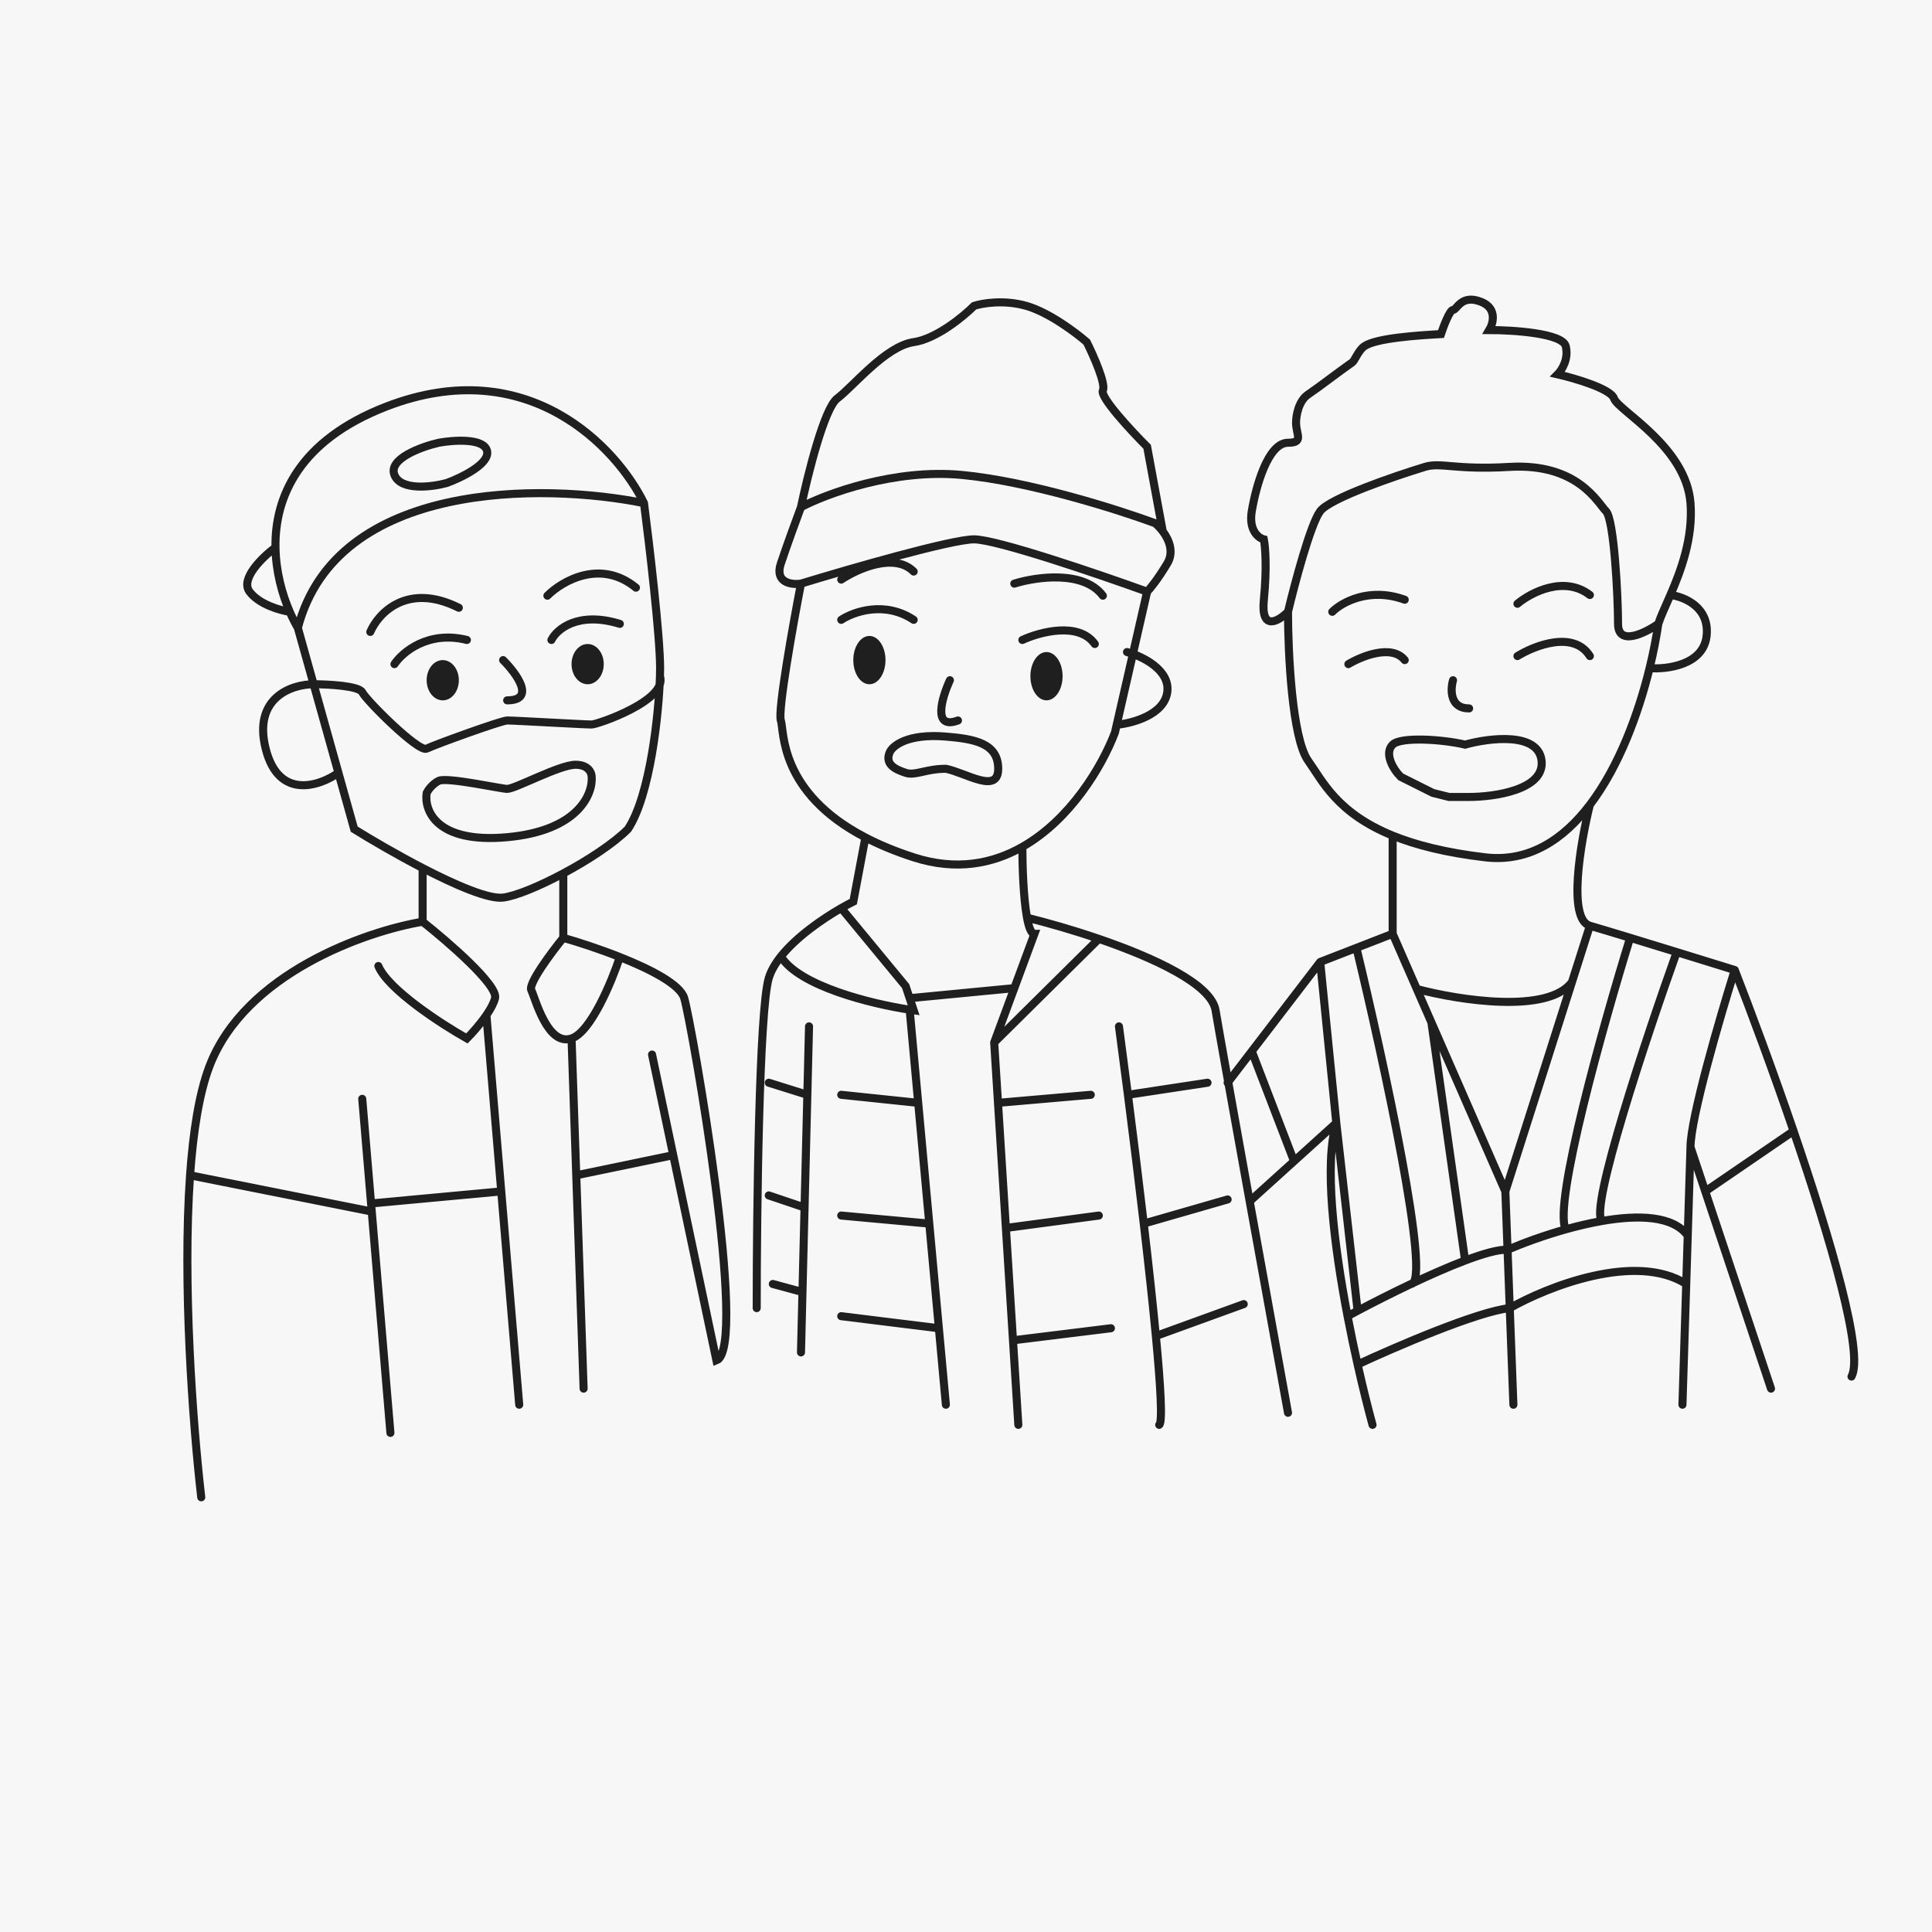
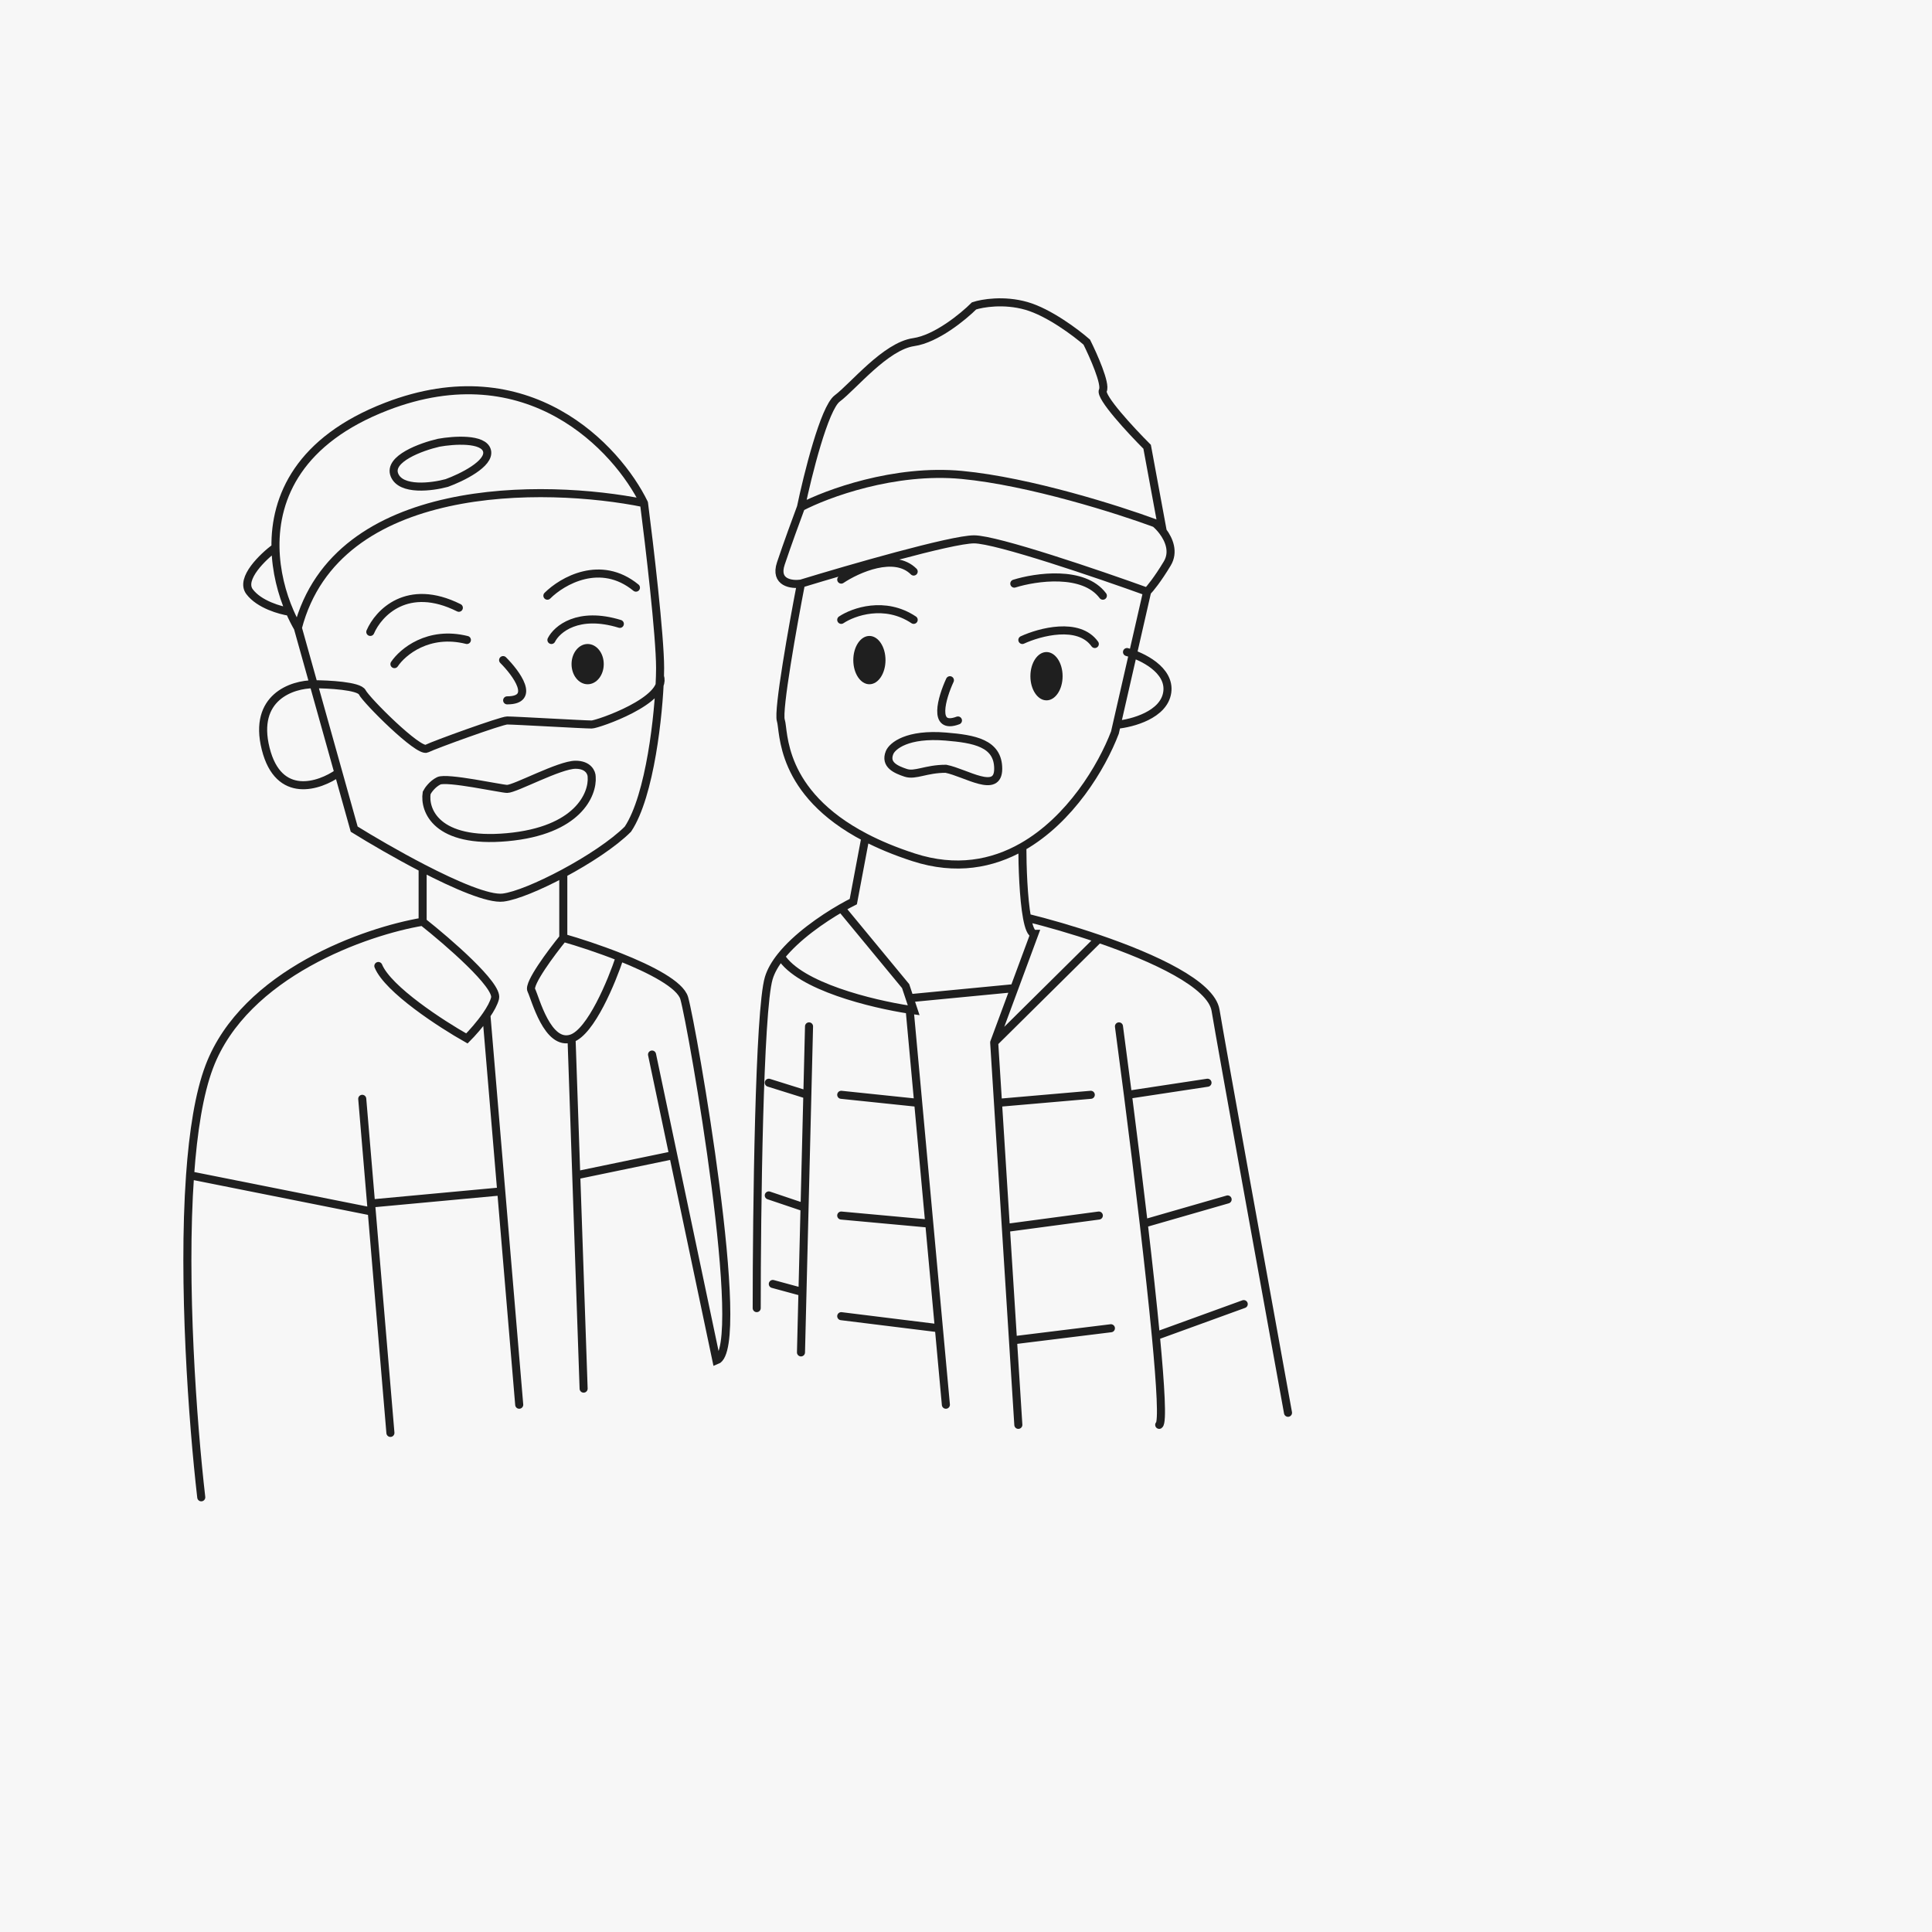
<svg xmlns="http://www.w3.org/2000/svg" width="240" height="240" viewBox="0 0 240 240" fill="none">
  <rect width="240" height="240" fill="#F7F7F7" />
  <path d="M37 78C41.8 59.6 67.667 60 80 62.5M37 78C36.653 77.401 36.313 76.73 35.996 76M37 78L38.96 85M80 62.5C80.667 67.667 82 79 82 83C82 83.295 81.995 83.63 81.983 84M80 62.5C76.667 55.667 65.6 43.7 48 50.5C37.178 54.681 34.119 61.723 34.221 68M34.221 68C32.647 69.166 29.8 71.9 31 73.5C32.2 75.1 34.83 75.833 35.996 76M34.221 68C34.269 70.965 35.022 73.759 35.996 76M38.96 85C36.307 85 31.401 86.6 33.001 93C34.601 99.4 39.694 97.666 42.04 96M38.96 85L42.04 96M38.96 85C40.807 85 44.601 85.2 45.001 86C45.501 87 52.001 93.5 53.001 93C54.001 92.5 62.294 89.5 63.001 89.5C63.999 89.5 72.499 90 73.501 90C74.209 90 82.965 87 81.983 84M42.04 96L44 103C46.115 104.313 49.309 106.181 52.501 107.834M81.983 84C81.842 88.656 80.779 98.831 78 103C76.219 104.781 73.065 106.847 69.975 108.5M52.501 107.834C56.603 109.958 60.7 111.725 62.5 111.5C64.071 111.304 66.993 110.094 69.975 108.5M52.501 107.834V114.5M52.501 114.5C45.501 115.666 30.401 120.9 26.001 132.5C24.737 135.834 23.993 140.596 23.61 146M52.501 114.5C55.667 117 61.899 122.4 61.499 124C61.343 124.623 60.929 125.368 60.423 126.104M25.001 186C23.933 176.736 22.66 159.398 23.61 146M69.975 108.5V116.5M69.975 116.5C68.483 118.333 65.599 122.2 65.999 123C66.499 124 67.999 130 70.999 129M69.975 116.5C71.832 117.029 74.458 117.88 76.999 118.888M46.999 120C48.199 122.915 54.832 127.215 57.999 129C58.609 128.389 59.63 127.257 60.423 126.104M70.999 129C73.399 128.2 75.999 121.925 76.999 118.888M70.999 129L71.585 146M76.999 118.888C80.856 120.418 84.517 122.312 84.999 124C85.999 127.5 92.999 167.5 88.999 169L83.631 143.5M60.423 126.104L62.267 148M64.499 174.5L62.267 148M44.999 136.5L46.095 149.5M48.499 178L46.18 150.5M23.61 146L46.18 150.5M46.18 150.5L46.095 149.5M46.095 149.5L62.267 148M72.499 172.5L71.585 146M80.999 131L83.631 143.5M71.585 146L83.631 143.5M45.999 78.5C46.999 76.166 50.599 72.3 56.999 75.5M67.999 74C69.832 72.166 74.599 69.4 78.999 73M48.999 82.5C49.999 81 53.199 78.3 57.999 79.5M68.499 79.5C69.166 78.166 71.799 75.9 76.999 77.5M62.499 82C64.167 83.666 66.603 87 63.001 87M53.001 98.5C52.669 100.666 54.203 104.8 63.001 104C71.799 103.2 73.667 98.666 73.501 96.5C73.501 96 73.099 95 71.499 95C69.499 95 63.999 98 63.001 98C62.293 98 55.499 96.5 54.499 97C53.699 97.4 53.167 98.166 53.001 98.5ZM54.499 55C52.332 55.5 48.199 57 48.999 59C49.799 61 53.666 60.5 55.499 60C57.332 59.333 60.899 57.6 60.499 56C60.099 54.4 56.332 54.666 54.499 55Z" stroke="#1F1F1F" stroke-linecap="round" />
  <ellipse cx="73" cy="82.5" rx="2" ry="2.5" fill="#1F1F1F" />
-   <ellipse cx="55" cy="84.5" rx="2" ry="2.5" fill="#1F1F1F" />
  <path d="M99.5 72.5C98.5 77.667 96.6 88.3 97 89.5C97.432 90.796 96.745 98.431 107.501 104.032M99.5 72.5C105.5 70.667 118.201 67 121.001 67C123.801 67 136.501 71.333 142.501 73.5M99.5 72.5C98.334 72.667 96.2 72.4 97 70C97.801 67.6 99.001 64.333 99.5 63M142.501 73.5L138.721 90.034M142.501 73.5C142.834 73.167 143.801 72 145.001 70C145.859 68.569 145.233 67.053 144.441 66M140.001 81C141.834 81.5 145.401 83.2 145.001 86C144.601 88.8 140.648 89.856 138.721 90.034M138.721 90.034L138.501 91C136.863 95.299 132.937 101.823 127.001 105.199M99.5 63C102.667 61.333 111.101 58.2 119.501 59C127.901 59.8 139.001 63.333 143.501 65C143.785 65.237 144.127 65.582 144.441 66M99.5 63C100.334 59 102.401 50.7 104.001 49.5C106.001 48 110.001 43 113.501 42.5C116.301 42.1 119.667 39.333 121.001 38C122.001 37.666 124.701 37.2 127.501 38C130.301 38.8 133.668 41.333 135.001 42.5C135.834 44.167 137.401 47.701 137.001 48.5C136.601 49.3 140.501 53.5 142.501 55.5L144.441 66M107.501 104.032C109.199 104.916 111.183 105.75 113.501 106.5C118.748 108.198 123.271 107.32 127.001 105.199M107.501 104.032L106.001 112C105.563 112.219 105.054 112.492 104.501 112.81M94.001 162.5C94.001 150.5 94.301 125.5 95.501 121.5C95.772 120.595 96.305 119.691 97.001 118.815M127.001 105.199C127.001 107.599 127.134 111.6 127.579 114M127.579 114C127.801 115.2 128.101 116 128.501 116L126.001 122.75M127.579 114C129.998 114.594 133.221 115.505 136.501 116.629M160.001 175.5C157.334 160.834 151.801 130.3 151.001 125.5C150.46 122.254 143.355 118.977 136.501 116.629M104.501 112.81L112.501 122.5L113.001 124M104.501 112.81C102.125 114.177 98.933 116.384 97.001 118.815M97.001 118.815C99.316 122.529 108.326 124.717 113.001 125.428M123.501 129.5L136.501 116.629M123.501 129.5L126.001 122.75M123.501 129.5L123.975 137M113.001 124L113.501 125.5C113.34 125.478 113.174 125.454 113.001 125.428M113.001 124L126.001 122.75M113.001 125.428L114.062 137M117.501 174.5L116.63 165M126.501 177L125.838 166.5M100.501 127.5L100.291 136M99.501 168L99.686 160.5M139.001 127.5C139.336 130.001 139.716 132.894 140.114 136M144.001 177C144.435 176.711 144.185 172.275 143.586 165.964M95.501 134.5L100.291 136M100.291 136L99.945 150M95.501 148.5L99.945 150M99.945 150L99.686 160.5M96.001 159.5L99.686 160.5M104.501 136L114.062 137M114.062 137L115.438 152M104.501 151L115.438 152M115.438 152L116.63 165M104.501 163.5L116.63 165M135.501 136L123.975 137M123.975 137L124.956 152.543M136.501 151L124.956 152.543M124.956 152.543L125.838 166.5M138.001 165L125.838 166.5M150.001 134.5L140.114 136M140.114 136C140.759 141.026 141.451 146.611 142.08 152M152.501 149L142.08 152M142.08 152C142.667 157.029 143.199 161.887 143.586 165.964M154.501 162L143.586 165.964M104.501 77C106.001 76 109.9 74.6 113.501 77M127.001 79.5C129.168 78.5 134.001 77.2 136.001 80M126.001 72.5C128.668 71.667 134.601 70.8 137.001 74M104.501 72C106.501 70.667 111.1 68.6 113.501 71M118.001 84.5C117.001 86.667 115.801 90.7 119.001 89.5M117.501 91.5C121.001 91.792 124.001 92.3 124.001 95.5C124.001 98.7 120.001 96 117.501 95.5C115.001 95.5 113.701 96.4 112.501 96C111.301 95.6 109.901 95 110.501 93.5C110.834 92.667 112.701 91.1 117.501 91.5Z" stroke="#1F1F1F" stroke-linecap="round" />
  <ellipse cx="108" cy="82" rx="2" ry="3" fill="#1F1F1F" />
  <ellipse cx="130" cy="84" rx="2" ry="3" fill="#1F1F1F" />
-   <path d="M160 76C160 81 160.5 91.7 162.5 94.5C164.274 96.983 166.048 100.977 173 103.802M160 76C160.834 72.5 162.8 65.1 164 63.5C165.2 61.9 173.167 59.167 177 58C179 57.392 180.7 58.4 187.5 58C196 57.5 198.5 62.5 199.5 63.5C200.5 64.5 201 74 201 77.5C201 80.3 204.334 78.667 206 77.5M160 76C158.834 77.167 156.6 78.5 157 74.5C157.4 70.5 157.167 67.834 157 67C156.334 66.834 155.1 65.9 155.5 63.5C156 60.5 157.5 55 160 55C162 55 161 54.001 161 52.5C161 51.667 161.3 49.8 162.5 49C163.7 48.2 166.333 46.167 168 45.001C168.292 44.796 168.756 43.496 169.5 43C171 42.001 176 41.667 179 41.5C179.333 40.5 180.1 38.5 180.5 38.5C181 38.5 181.5 36.5 184 37.5C186 38.3 185.5 40.167 185 41.001C188 41 194.1 41.4 194.5 43C194.9 44.6 194 46.001 193.5 46.501C195.667 47.001 200.1 48.3 200.5 49.501C201 51.001 209.458 55.45 210 62.501C210.335 66.855 208.8 70.91 207.5 73.914M206 77.5C206.276 76.62 206.859 75.395 207.5 73.914M206 77.5C205.764 79.128 205.406 81.003 204.917 83.001M207.5 73.914C209.167 74.11 212.4 75.4 212 79.001C211.6 82.6 207.112 83.167 204.917 83.001M204.917 83.001C203.544 88.614 201.138 95.193 197.5 99.975M165.5 76C166.667 74.833 170.1 72.9 174.5 74.5M188.5 75.001C190.167 73.61 194.3 71.445 197.5 73.914M167.5 82.501C169.167 81.501 172.9 80.001 174.5 82.001M188.5 81.501C190.667 80.167 195.5 78.3 197.5 81.501M180.5 84.501C180.167 85.667 180.1 88.001 182.5 88.001M173 103.802C175.847 104.958 179.562 105.919 184.5 106.5C189.934 107.139 194.218 104.288 197.5 99.975M173 103.802V116M173 116L176 122.858M173 116L168.5 117.75M164 119.5L155.5 130.588M164 119.5L166 139.5M164 119.5L168.5 117.75M152.5 134.5L155.5 130.588M197.5 99.975C196.333 104.65 194.7 114.2 197.5 115M197.5 115L195.273 122M197.5 115C198.457 115.274 200.298 115.828 202.5 116.498M215.5 120.5C213.658 119.929 211.012 119.11 208.288 118.272M215.5 120.5C213.667 126.334 210 138.9 210 142.5M215.5 120.5C217.557 125.791 220.265 133.083 222.804 140.5M230 171C231.554 168.152 227.464 154.116 222.804 140.5M187 148L195.273 122M187 148L187.274 155.25M187 148L177.813 127M176 122.858C181.182 124.239 192.291 126 195.273 122M176 122.858L177.813 127M170.5 177C169.945 174.965 169.296 172.379 168.649 169.5M166 139.5C164.484 144.554 165.681 154.528 167.399 163.5M166 139.5L160.75 144.25M166 139.5L168.649 162.83M155.5 149L160.75 144.25M209 174.5L209.469 159.5M210 142.5L209.656 153.5M210 142.5L211.833 148M220 172.5L211.833 148M188 174.5L187.547 162.5M168.649 169.5C173.297 167.334 183.585 162.9 187.547 162.5M168.649 169.5C168.223 167.603 167.797 165.579 167.399 163.5M187.547 162.5L187.274 155.25M187.547 162.5C192.233 159.834 203.177 155.5 209.469 159.5M167.399 163.5C167.784 163.291 168.203 163.067 168.649 162.83M187.274 155.25C186.182 155.186 184.268 155.728 182 156.586M187.274 155.25C189.169 154.436 191.748 153.485 194.5 152.713M209.469 159.5L209.656 153.5M209.656 153.5C207.864 151.025 203.567 150.881 199 151.677M155.5 130.588L160.75 144.25M168.5 117.75C171.854 131.667 177.906 159.5 175.281 159.5M175.281 159.5C177.578 158.412 179.935 157.368 182 156.586M175.281 159.5C172.865 160.646 170.516 161.841 168.649 162.83M177.813 127L182 156.586M202.5 116.498C199.167 127.279 192.9 149.615 194.5 152.713M202.5 116.498C204.285 117.042 206.307 117.662 208.288 118.272M194.5 152.713C195.976 152.299 197.503 151.938 199 151.677M208.288 118.272C204.525 128.799 197.4 150.218 199 151.677M211.833 148L222.804 140.5M182.5 99.001C185.667 99 191.9 98.1 191.5 94.5C191.1 90.9 185 91.667 182 92.501C179.167 91.834 174 91.501 173 92.501C171.939 93.561 173 95.501 174 96.501L178 98.501L180 99.001H182.5Z" stroke="#1F1F1F" stroke-linecap="round" />
</svg>